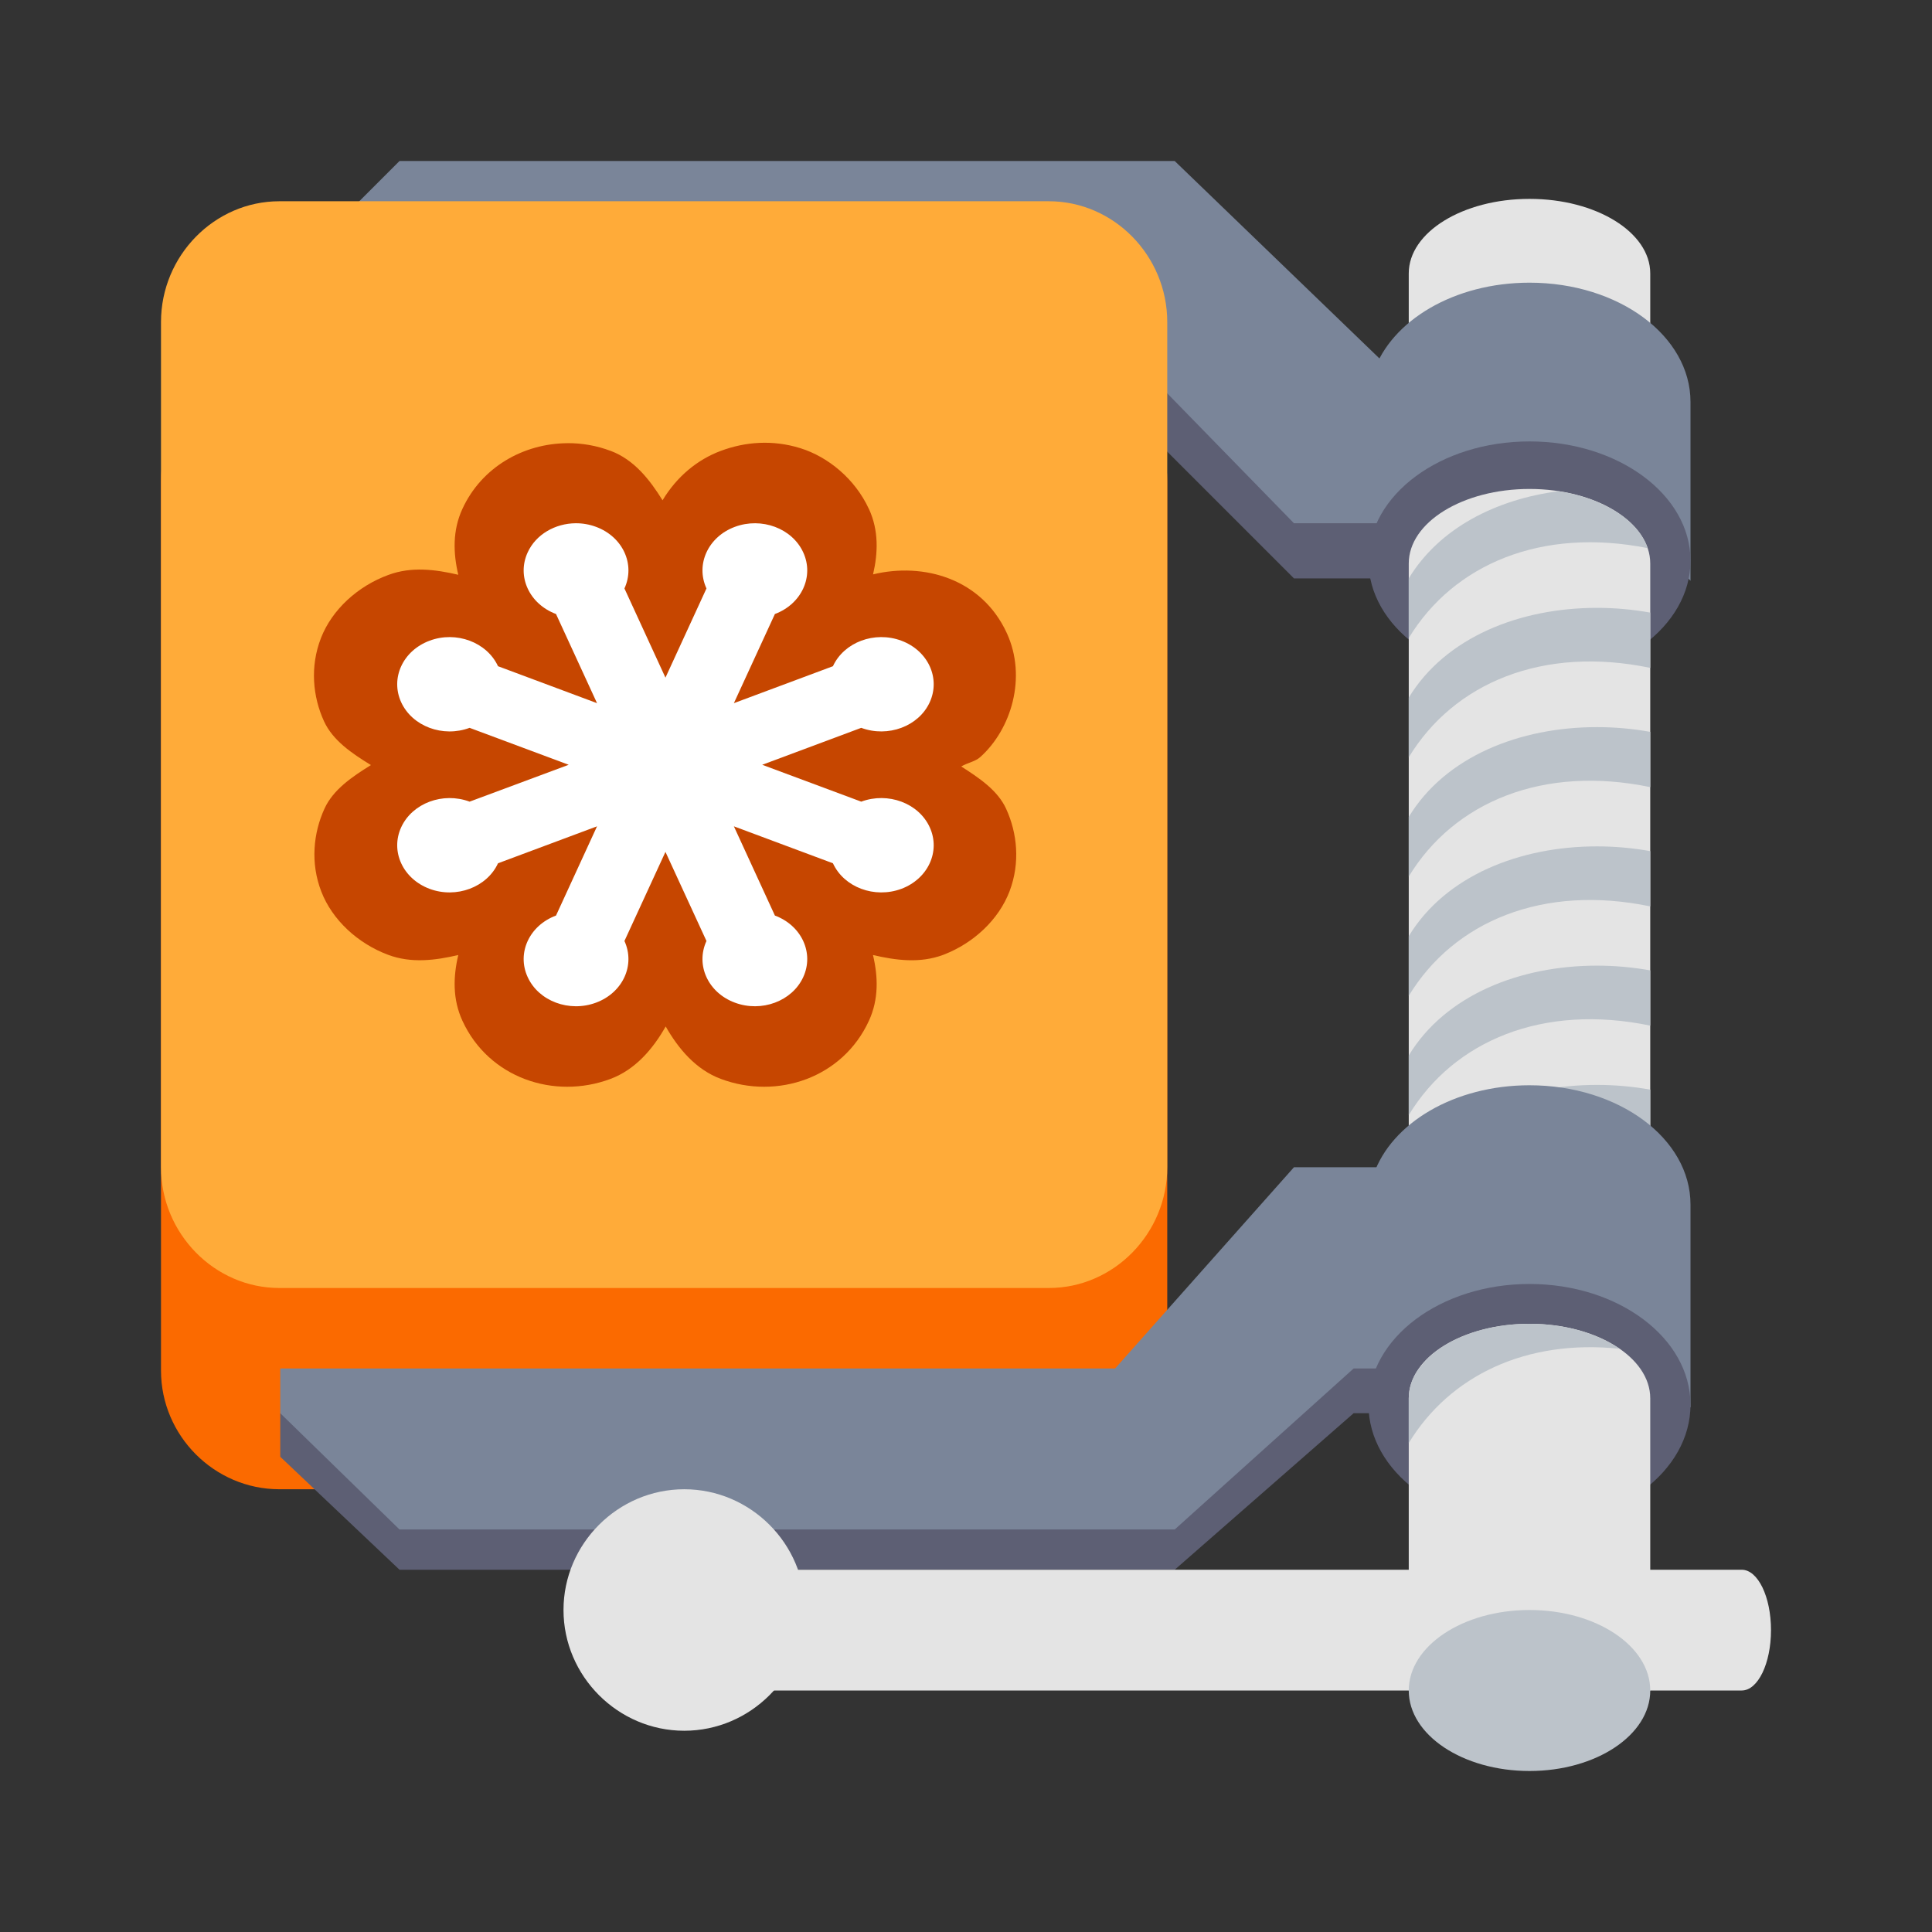
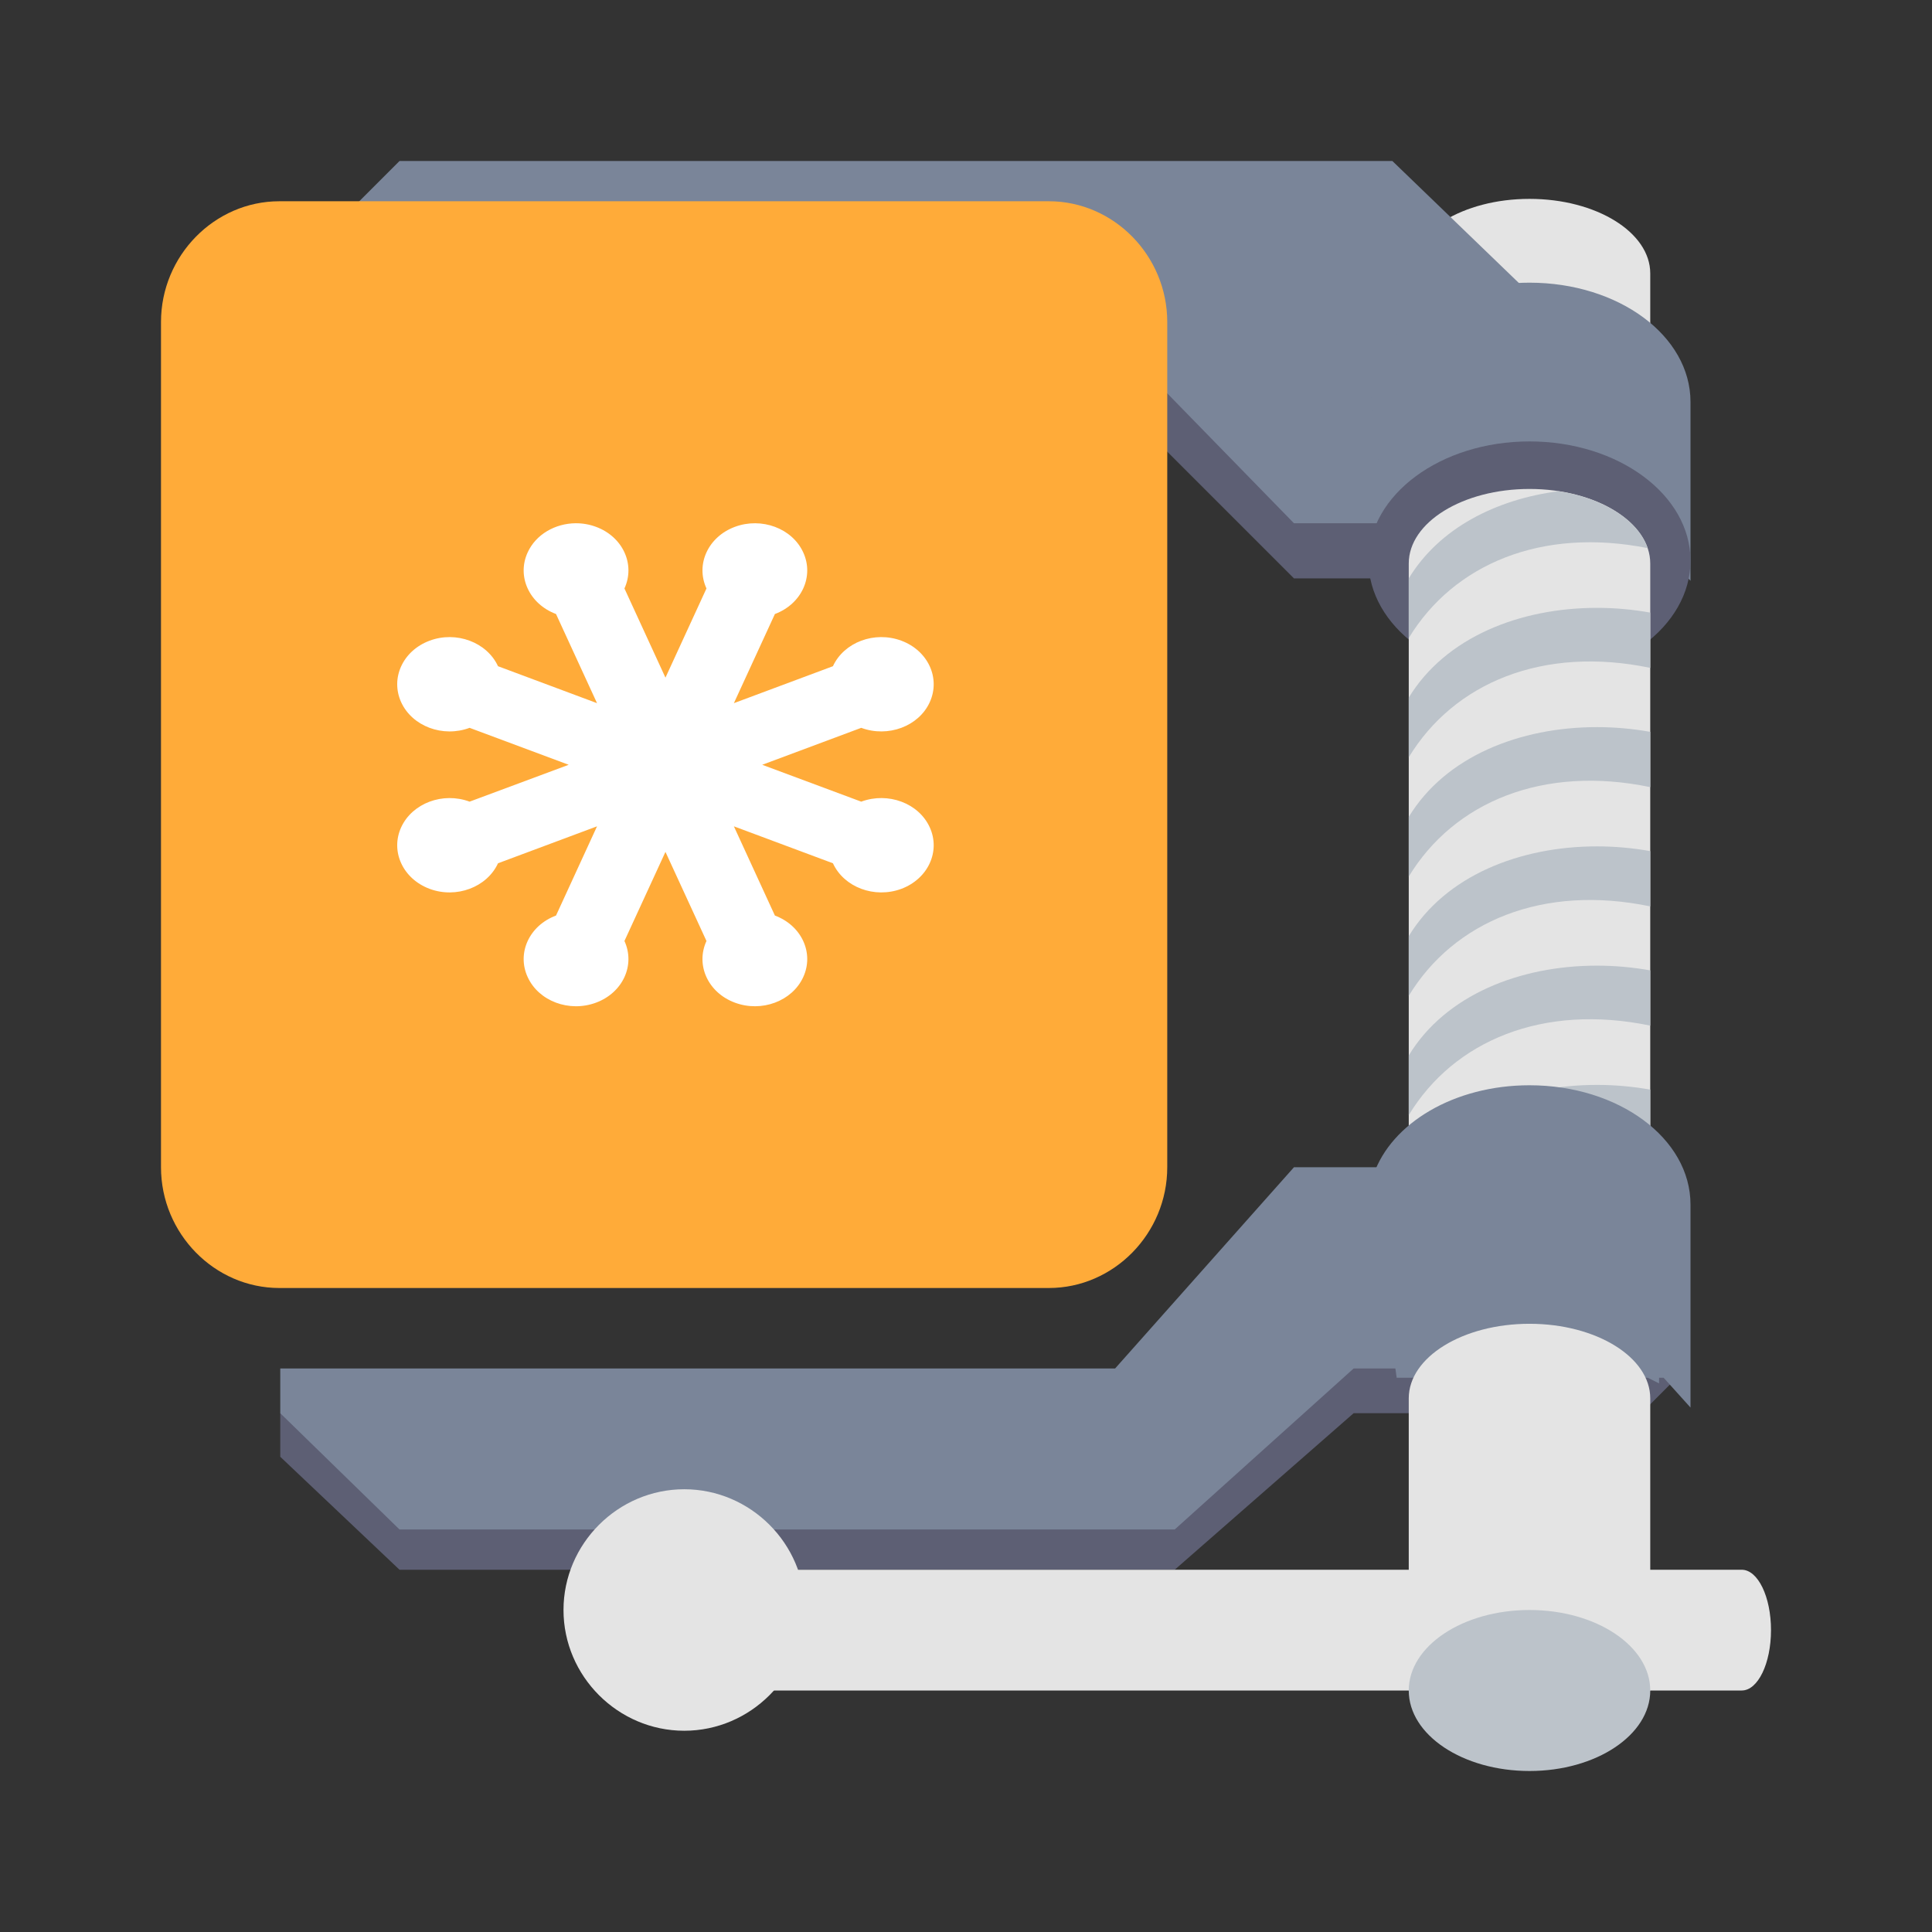
<svg xmlns="http://www.w3.org/2000/svg" clip-rule="evenodd" fill-rule="evenodd" stroke-linejoin="round" stroke-miterlimit="2" viewBox="0 0 48 48">
  <rect x="0" y="0" width="48" height="48" fill="#333333" stroke="none" />
  <g fill-rule="nonzero">
    <path d="m38 4.941c-1.657 0-3 .829-3 1.852v3.333h6v-3.333c0-1.023-1.343-1.852-3-1.852z" fill="#e4e4e4" />
-     <path d="m6.941 9h19.118c1.613 0 2.941 1.33 2.941 2.947v22.106c0 1.617-1.328 2.947-2.941 2.947h-19.118c-1.613 0-2.941-1.33-2.941-2.947v-22.106c0-1.617 1.328-2.947 2.941-2.947z" fill="#fb6a00" />
    <path d="m9.926 5.481-2.963 2.963v1.482h20.741l4.444 4.444h7.63l.74-.74v-3.704h-6.148l-5.185-4.445zm22.222 25.186-4.444 4.444h-20.741v1.082l2.963 2.807h19.259l4.445-3.889h7.148l.74-.741-.74-.74.74-2.963z" fill="#5d5f74" />
-     <path d="m9.926 4-2.963 2.963v1.481h20.741l4.444 4.556h7.63l.74.63v-3.945l-.74-.685h-5.408l-5.185-5zm22.222 25-4.444 5h-20.741v1.111l2.963 2.889h19.259l4.445-4h6.848l.741.37v-4.444l-.754-.926z" fill="#7a8599" />
+     <path d="m9.926 4-2.963 2.963v1.481h20.741l4.444 4.556h7.63l.74.63v-3.945l-.74-.685l-5.185-5zm22.222 25-4.444 5h-20.741v1.111l2.963 2.889h19.259l4.445-4h6.848l.741.37v-4.444l-.754-.926z" fill="#7a8599" />
    <path d="m38 7.023c-1.871 0-3.433.941-3.875 2.222h-.125l.5 4.444h6.833l.667.741v-4.444c0-1.643-1.784-2.963-4-2.963z" fill="#7a8599" />
    <path d="m38 10.967c2.21 0 4 1.327 4 2.963s-1.79 2.963-4 2.963-4-1.327-4-2.963 1.79-2.963 4-2.963z" fill="#5d5f74" />
    <path d="m38 12.148c-1.657 0-3 .829-3 1.852v16.667h6v-16.667c0-1.023-1.343-1.852-3-1.852z" fill="#e4e4e4" />
    <path d="m38.718 12.204c-1.552.205-2.959.916-3.718 2.166v1.482c1.116-1.837 3.301-2.758 5.936-2.234-.237-.695-1.106-1.245-2.218-1.414zm.961 2.898c-1.914-.001-3.765.727-4.679 2.231v1.482c1.125-1.852 3.337-2.775 6-2.222v-1.373c-.436-.078-.878-.118-1.321-.118zm0 2.963c-1.914-.001-3.765.726-4.679 2.231v1.482c1.125-1.852 3.337-2.775 6-2.222v-1.373c-.436-.078-.878-.118-1.321-.118zm0 2.963c-1.914-.001-3.765.726-4.679 2.231v1.482c1.125-1.852 3.337-2.775 6-2.222v-1.373c-.436-.078-.878-.118-1.321-.118zm0 2.963c-1.914-.001-3.765.726-4.679 2.231v1.482c1.125-1.852 3.337-2.775 6-2.223v-1.372c-.436-.078-.878-.118-1.321-.118zm0 2.963c-1.914-.001-3.765.726-4.679 2.231v1.482c1.125-1.852 3.337-2.775 6-2.223v-1.373c-.436-.077-.878-.117-1.321-.117z" fill="#bcc3ca" />
    <path d="m38 26.963c-1.871 0-3.433.942-3.875 2.222h-.125l.7 5.045h6.633l.667.74v-5.044c0-1.642-1.784-2.963-4-2.963z" fill="#7a8599" />
-     <path d="m38 31.9c2.21 0 4 1.343 4 3s-1.79 3-4 3-4-1.343-4-3 1.79-3 4-3z" fill="#5d5f74" />
    <g fill="#e4e4e4">
      <path d="m40.727 39h2.546c.402 0 .727.671.727 1.5s-.325 1.5-.727 1.5h-2.546c-.402 0-.727-.671-.727-1.5s.325-1.5.727-1.5z" />
      <path d="m38 32.889c-1.657 0-3 .829-3 1.852v7.259h6v-7.259c0-1.023-1.343-1.852-3-1.852z" />
      <path d="m20 40c0 1.646-1.354 3-3 3s-3-1.354-3-3 1.354-3 3-3 3 1.354 3 3z" />
      <path d="m18.756 39h16.488c.418 0 .756.671.756 1.5s-.338 1.5-.756 1.5h-16.488c-.418 0-.756-.671-.756-1.5s.338-1.5.756-1.5z" />
    </g>
    <path d="m35 42c0-1.105 1.343-2 3-2s3 .895 3 2-1.343 2-3 2-3-.895-3-2z" fill="#bcc3ca" />
-     <path d="m38 32.889c-1.057 0-1.985.338-2.52.848-.096.104-.188.213-.273.328-.133.209-.207.437-.207.676v1.111c1.016-1.672 2.917-2.587 5.238-2.342-.55-.38-1.347-.621-2.238-.621z" fill="#bcc3ca" />
    <path d="m6.941 5h19.118c1.613 0 2.941 1.354 2.941 3v21c0 1.646-1.328 3-2.941 3h-19.118c-1.613 0-2.941-1.354-2.941-3v-21c0-1.646 1.328-3 2.941-3z" fill="#ffab39" />
-     <path d="m14.096 11.011c-1.092.007-2.132.595-2.609 1.635-.246.535-.228 1.098-.101 1.634-.567-.132-1.162-.21-1.737.004-.756.276-1.398.858-1.674 1.566-.277.711-.205 1.46.076 2.072.22.477.692.796 1.165 1.086-.467.29-.936.607-1.153 1.08-.28.61-.354 1.355-.08 2.063.273.707.91 1.292 1.662 1.572.576.215 1.173.137 1.741.004-.127.537-.144 1.098.103 1.634.651 1.417 2.275 1.969 3.679 1.444.617-.231 1.054-.743 1.371-1.303.318.559.753 1.073 1.37 1.303 1.405.525 3.03-.026 3.68-1.446.246-.535.227-1.097.1-1.632.569.133 1.167.212 1.745-.004l.007-.002.008-.004c.742-.286 1.367-.872 1.634-1.576.266-.703.192-1.443-.087-2.049-.211-.459-.667-.762-1.114-1.049.152-.093.344-.118.475-.236.769-.692 1.161-1.981.657-3.078-.619-1.346-2.054-1.765-3.323-1.459.124-.534.143-1.092-.102-1.624v-.002h-.002c-.344-.747-1.015-1.295-1.702-1.509-.688-.214-1.369-.16-1.977.067-.572.213-1.088.63-1.447 1.228-.319-.515-.709-1.011-1.289-1.228-.001 0-.002 0-.002 0-.345-.13-.707-.194-1.073-.192zm8.323 9.991c-.042.016-.078-.052-.025.063l-.006-.013c.01-.012.065-.064.015-.044z" fill="#c64600" />
    <path d="m14.302 13c-.506.004-.987.275-1.192.724-.276.597.04 1.282.704 1.531l1.019 2.215-2.46-.918c-.276-.597-1.038-.882-1.7-.634-.665.248-.98.932-.705 1.531.276.598 1.036.881 1.699.634l2.462.918-2.462.916c-.663-.247-1.423.037-1.699.635-.275.598.04 1.282.705 1.531.662.247 1.424-.037 1.7-.635l2.46-.918-1.019 2.217c-.664.247-.98.932-.704 1.529.274.599 1.036.883 1.7.634.663-.247.979-.932.704-1.531l1.019-2.214 1.019 2.214c-.275.599.04 1.284.704 1.531.664.249 1.426-.035 1.7-.634.275-.597-.04-1.282-.704-1.529l-1.019-2.217 2.461.918c.275.598 1.035.882 1.7.635.664-.249.979-.933.704-1.531-.274-.599-1.036-.882-1.701-.635l-2.46-.916 2.46-.918c.665.247 1.427-.037 1.701-.634.275-.599-.04-1.283-.704-1.531-.665-.248-1.425.037-1.7.634l-2.461.918 1.019-2.215c.664-.249.979-.934.704-1.531-.274-.599-1.036-.882-1.7-.634-.663.247-.979.932-.704 1.53l-1.019 2.216-1.019-2.216c.275-.598-.04-1.283-.704-1.53-.163-.061-.335-.091-.508-.09z" fill="#ffffff" />
  </g>
</svg>